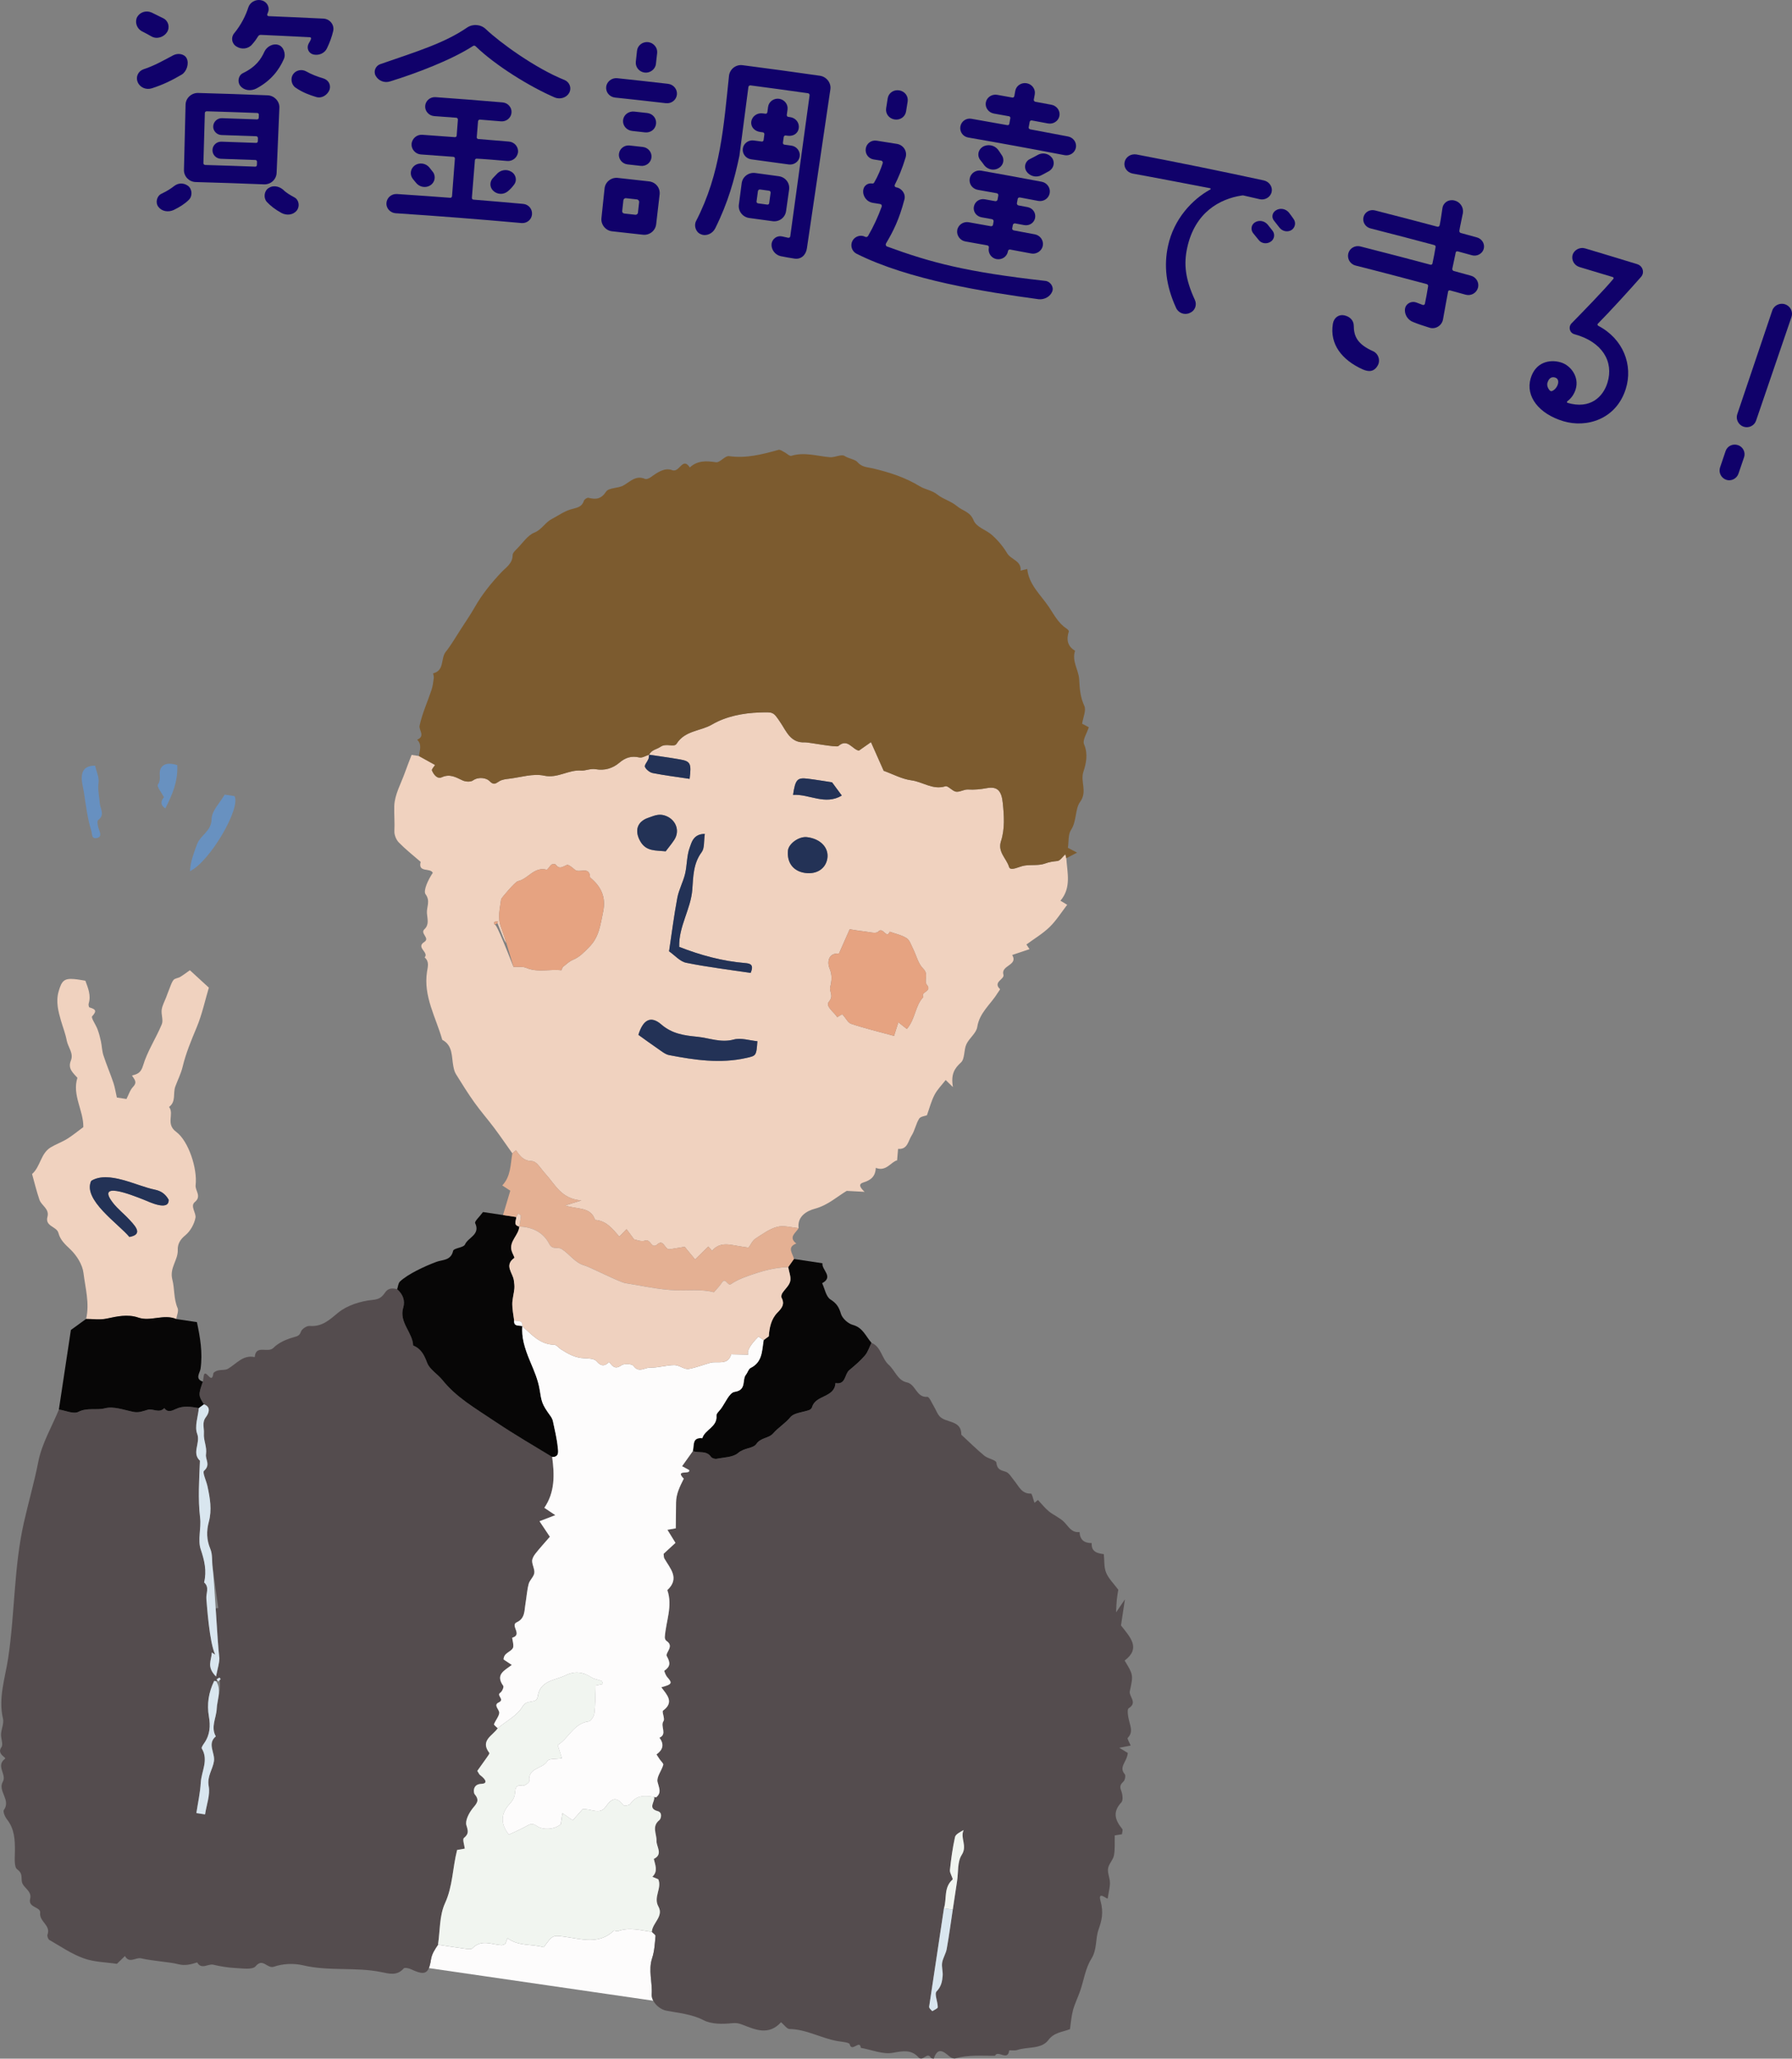
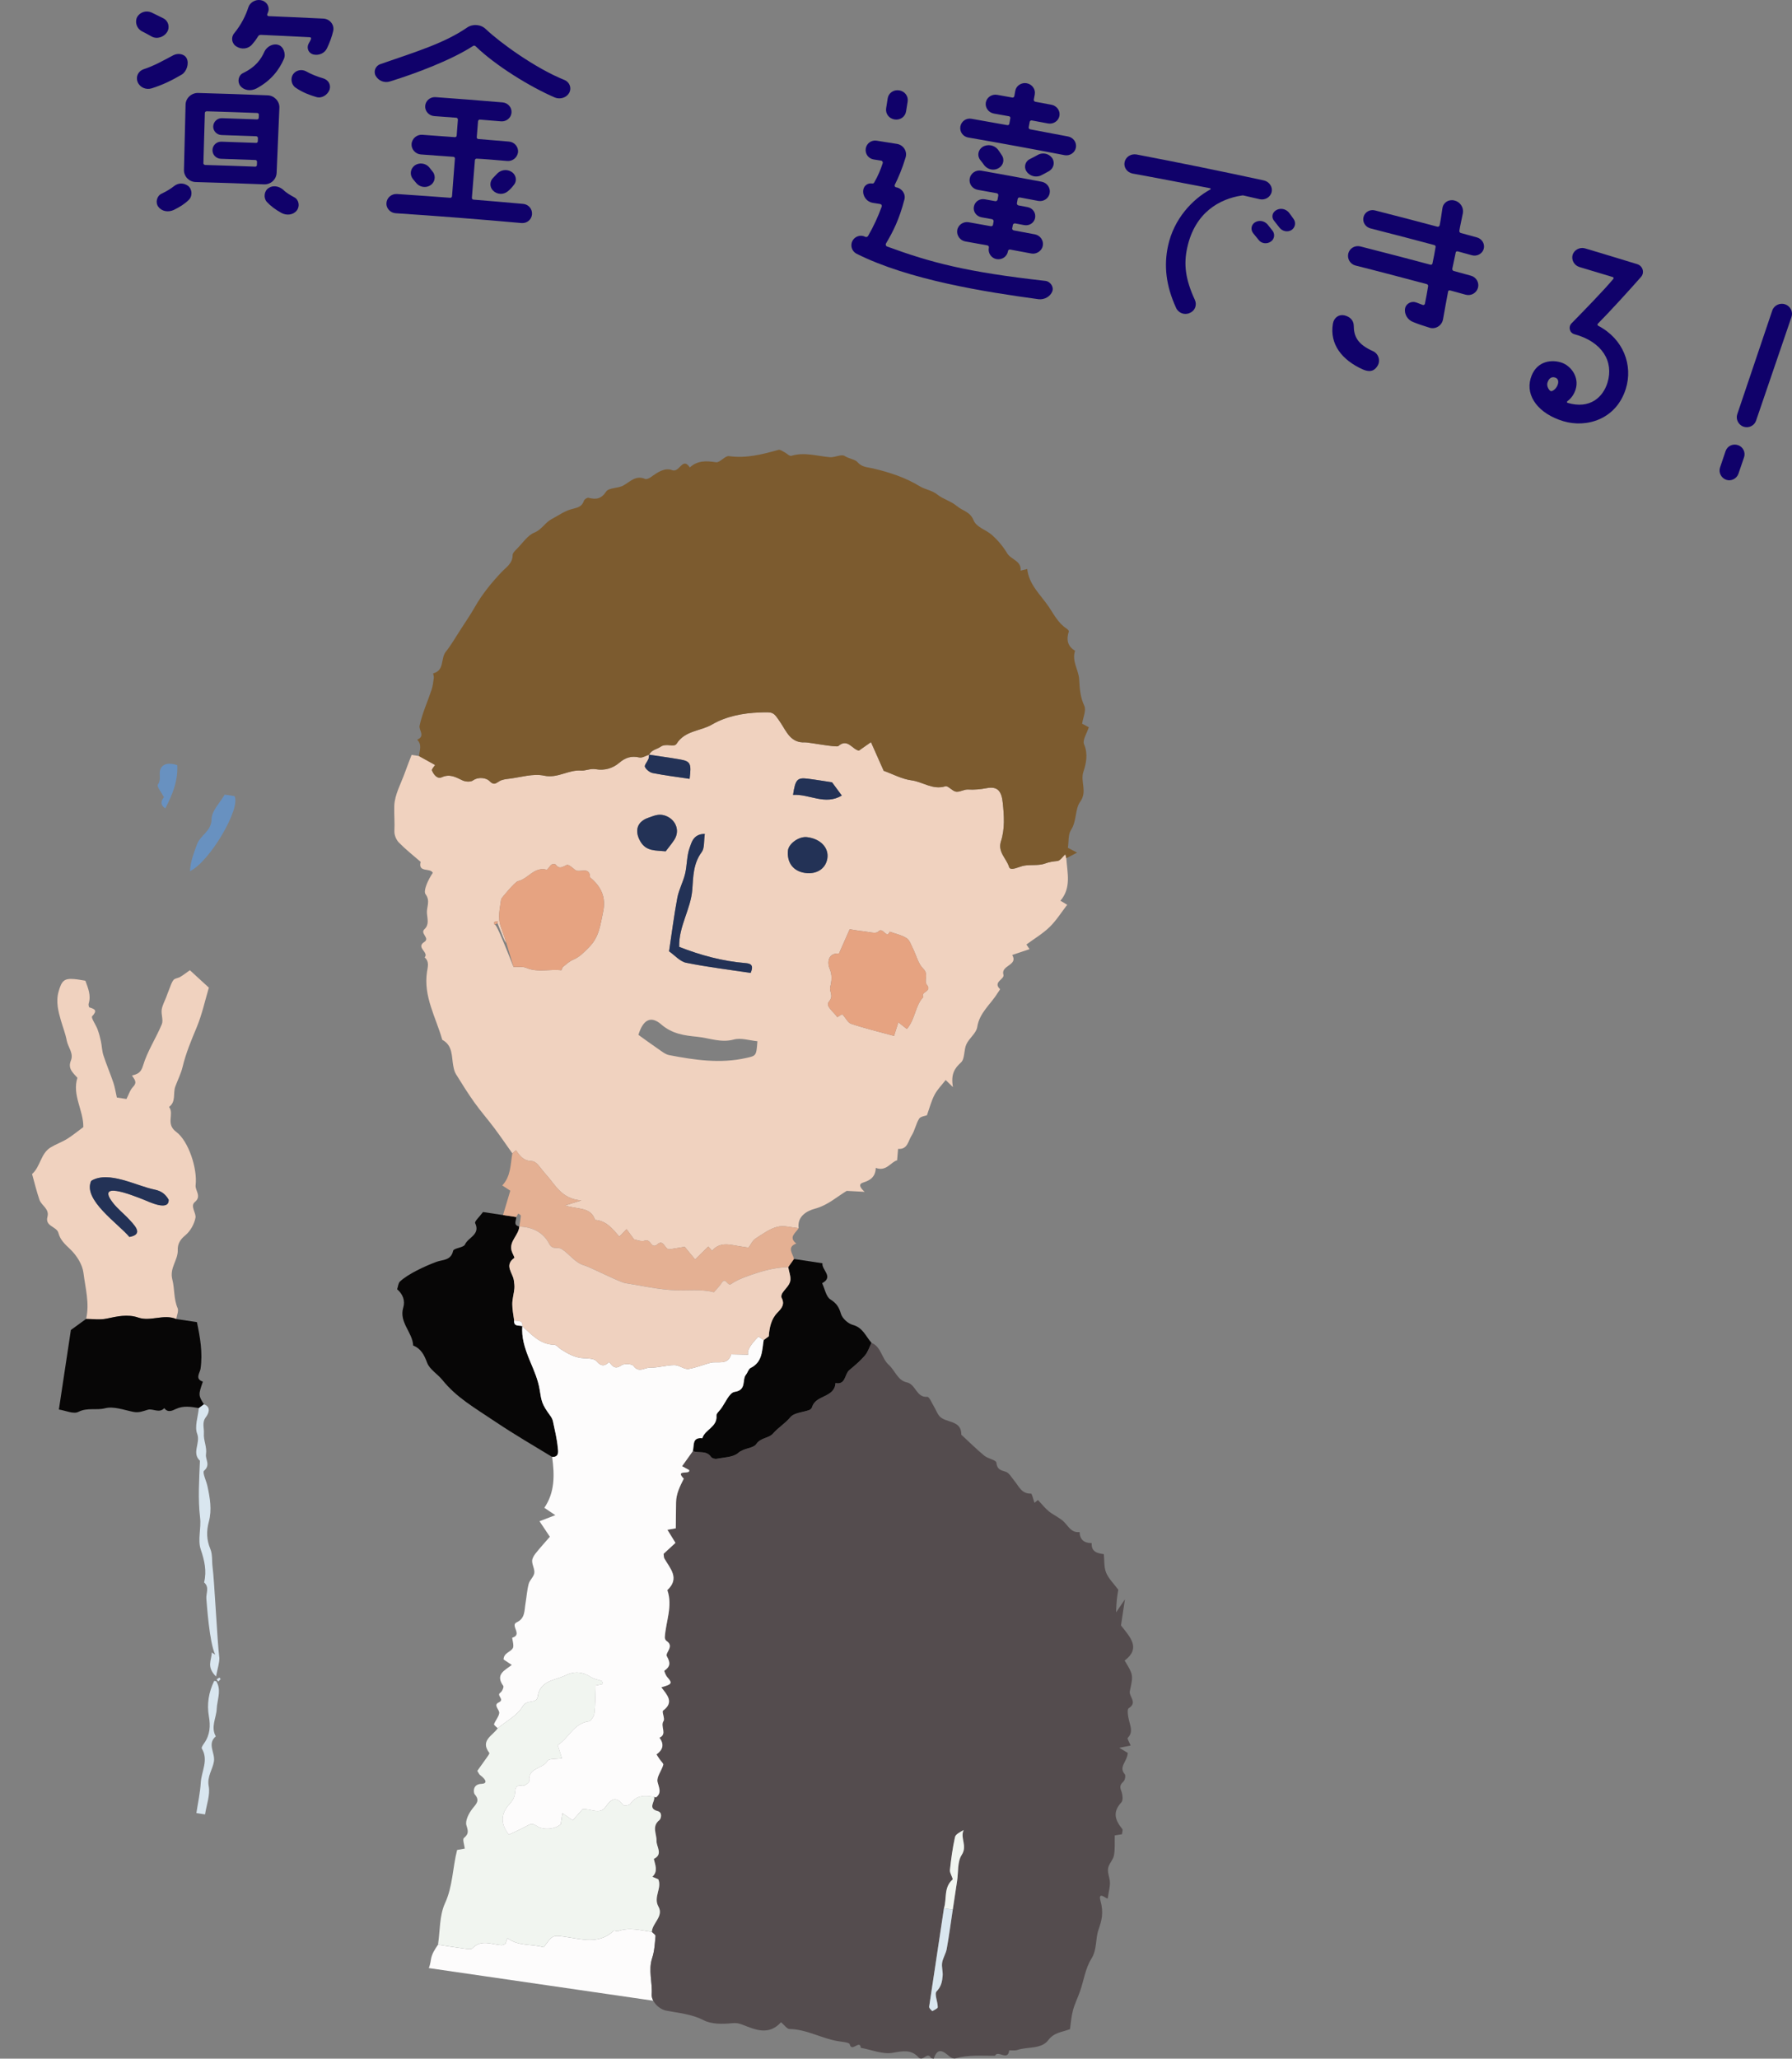
<svg xmlns="http://www.w3.org/2000/svg" id="_レイヤー_2" data-name="レイヤー 2" width="135.818" height="156.002" viewBox="0 0 135.818 156.002">
  <rect x="0" y="0" width="135.818" height="156.002" fill="#808080" stroke="none" />
  <defs>
    <style>
      .cls-1 {
        fill: #e4b093;
      }

      .cls-2 {
        fill: #e6a381;
      }

      .cls-3 {
        fill: #fdfcfc;
      }

      .cls-4 {
        fill: #070606;
      }

      .cls-5 {
        fill: #7c5b2f;
      }

      .cls-6 {
        fill: #233256;
      }

      .cls-7 {
        fill: #f0d2bf;
      }

      .cls-8 {
        fill: #6891c0;
      }

      .cls-9 {
        fill: none;
      }

      .cls-10 {
        fill: #f1f5f0;
      }

      .cls-11 {
        fill: #10016a;
      }

      .cls-12 {
        fill: #d9e6ef;
      }

      .cls-13 {
        fill: #6790c0;
      }

      .cls-14 {
        fill: #efd1bf;
      }

      .cls-15 {
        fill: #544c4e;
      }
    </style>
  </defs>
  <g id="_ヘッダー" data-name="ヘッダー">
    <g>
      <g>
        <path class="cls-9" d="m16.541,121.853c-.144-1.034-.29-2.053-.425-3.074.062.473.146,1.76.232,3.108.06-.006.123-.016.193-.034Z" />
        <path class="cls-9" d="m16.446,129.245c-.01.079-.018.157-.021.235.003-.078.011-.157.021-.235Z" />
        <path class="cls-9" d="m16.447,129.232c.075-.57.297-1.164.206-1.922-.038.038-.075.077-.115.115-.021-.029-.042-.057-.063-.086-.028.021-.051.034-.086.063.369.605.137,1.218.057,1.83Z" />
        <path class="cls-9" d="m37.482,70.082h0c-.005-.037-.017-.086-.025-.128.008.042.02.091.025.128Z" />
        <path class="cls-9" d="m37.703,69.958c-.074.041-.147.083-.221.124.074-.041.149-.077,1.437,3.186-.214-.69-.429-1.484-.697-2.281.207.637.195.811-.52-1.028Z" />
        <path class="cls-3" d="m49.43,148.369c.175-.526.2-1.105.253-1.664.009-.095-.181-.208-.279-.313-.854-.11-1.704-.37-2.569-.052-.092.034-.269-.077-.32-.029-1.136,1.07-2.446.627-3.728.451-.908-.125-.909-.12-1.577.8-.885-.267-1.903-.053-2.743-.69-.058.15-.115.296-.171.442-.099.031-.2.092-.296.086-.741-.044-1.51-.471-2.19.238-.103.108-.412.049-.62.022-.665-.087-1.328-.196-1.992-.296-.234.354-.467.672-.539,1.142-.041.269-.091.476-.158.632l17.012,2.473c-.082-.156-.131-.322-.12-.486.063-.918-.272-1.828.038-2.755Z" />
        <path class="cls-8" d="m17.774,60.327c-.218-.033-.439-.066-.744-.112-.342.598-.986,1.222-.994,1.855-.012.935-.853,1.203-1.112,1.93-.236.661-.488,1.258-.524,2.013,1.484-.695,3.869-4.755,3.375-5.685Z" />
-         <path class="cls-13" d="m7.303,63.511c.371-.047.333-.309.211-.614-.094-.234-.183-.675-.077-.751.538-.388.159-.868.131-1.249-.04-.528-.171-1.03-.099-1.588.054-.421-.17-.878-.264-1.29-.762-0-1.014.388-1.01.953.003.36.112.72.167,1.08.15.978.264,1.959.56,2.915.083.267-.003.592.381.543Z" />
        <path class="cls-8" d="m12.531,61.261c.51-1.008.964-2.019.905-3.279-.629-.214-1.181-.124-1.309.414-.077.323.099.68-.161,1.064-.098.145.29.619.459.948q-.422.511.106.853Z" />
-         <path class="cls-15" d="m33.197,147.362c.159-1.053.102-2.204.529-3.134.597-1.301.569-2.67.919-4.041.164-.029.366-.064.581-.102-.03-.277-.186-.705-.067-.803.378-.313.329-.516.191-.962-.107-.348.182-.914.454-1.259.299-.379.591-.609.168-1.099-.075-.087-.195-.759.518-.785.432-.016.41-.281-.101-.662-.077-.058-.115-.168-.214-.321.211-.294.455-.628.69-.968.088-.127.257-.343.221-.391-.726-.954.266-1.307.637-1.873-.098-.105-.299-.247-.277-.308.106-.29.353-.547.393-.838.036-.257-.477-.605-.041-.807.5-.232-.209-.524.124-.74.138-.089.283-.435.223-.518-.63-.875.113-1.17.647-1.586-.215-.143-.423-.281-.622-.413.005-.508.538-.556.705-.867.11-.205-.09-.772-.041-.786.79-.225-.179-.933.325-1.161.648-.294.579-.887.67-1.419.085-.498.115-1.009.243-1.495.076-.291.382-.531.425-.818s-.157-.603-.163-.908c-.004-.189.122-.406.248-.566.325-.413.682-.802,1.095-1.28-.214-.321-.444-.666-.785-1.175.419-.162.733-.282,1.198-.462-.412-.275-.602-.402-.833-.556.811-1.185.777-2.51.594-3.855-1.423-.863-2.856-1.698-4.245-2.628-1.756-1.175-3.011-1.886-4.075-3.204-.367-.455-.965-.795-1.155-1.301-.226-.6-.459-1.069-1.06-1.31-.044-1.008-1.084-1.747-.752-2.871.158-.536-.032-1.02-.463-1.392-.347-.106-.681-.085-.9.228-.244.348-.421.529-.965.58-.903.086-1.941.42-2.598.961-.693.57-1.224,1.084-2.172,1.012-.215-.016-.577.218-.651.419-.115.311-.235.348-.543.433-.553.153-1.155.406-1.543.805-.424.435-1.344-.277-1.422.704-.893-.194-1.384.509-2.029.884-.209.121-.513.067-.765.13-.131.033-.334.137-.345.228-.111.897-.557-.362-.716.118l-.075.499c-.345.997-.343,1.043.082,1.721.632.215.287.791.16.954-.333.429-.13.832-.162,1.248-.041.537.247,1.013.159,1.585-.06.394.365.8-.148,1.247-.143.124.172.761.259,1.167.191.894.352,1.785.103,2.704-.186.688-.177,1.361.116,2.056.175.416.111.929.172,1.397.135,1.021.281,2.04.425,3.074-.07.018-.133.028-.193.034.1,1.564.203,3.21.28,3.766.002.36-.118.72-.254,1.393-.736-.743-.349-1.198-.316-1.819.084.06.172.112.255.161-.447-.914-.637-3.865-.67-4.229-.039-.419.254-.874-.172-1.243.212-.869.031-1.653-.256-2.507-.242-.72.047-1.6-.047-2.391-.172-1.447-.069-2.883-.013-4.324-.642-.601.059-1.335-.208-2.04-.209-.554.066-1.292.126-1.948-.587-.099-1.166-.206-1.748.07-.276.131-.609.297-.871-.067-.39.421-.864.005-1.251.122-.367.111-.686.243-1.088.163-.715-.143-1.498-.444-2.148-.276-.672.173-1.355-.071-2.029.276-.364.188-.975-.104-1.475-.179-.54,1.312-1.296,2.583-1.562,3.949-.305,1.567-.751,3.088-1.099,4.638-.757,3.376-.675,6.85-1.187,10.257-.227,1.51-.761,3.005-.391,4.585.083.356-.125.772-.147,1.163-.019.335.183.78.03.992-.382.528.4.783.276.875-.738.549.146,1.192-.171,1.743-.407.71.635,1.38.08,2.142-.089.122.084.523.236.715.576.728.607,1.562.599,2.429-.004.469-.079,1.174.176,1.356.432.309.287.598.355.947.089.46.781.679.624,1.288-.178.688.812.591.759,1.061-.075.669.824.944.557,1.646-.041.107.043.351.141.407.856.492,1.689,1.069,2.609,1.396.823.292,1.747.299,2.51.414.269-.26.44-.426.61-.591.327.599.82.077,1.227.175.49.118.999.161,1.499.237.445.067.9.097,1.332.211.502.132.954.006,1.416-.138.33.58.82.077,1.228.174.545.129,1.107.223,1.667.25.524.025,1.299.148,1.531-.131.558-.671.88.21,1.391.031.67-.234,1.506-.272,2.202-.107,1.959.467,3.972.116,5.927.514.587.119,1.203.307,1.708-.278.07-.081.387-.015.552.062.781.37,1.148.398,1.354-.086.066-.156.117-.364.158-.632.072-.47.305-.788.539-1.142Zm-17.657-9.872c-.244-.037-.395-.059-.658-.099.118-.781.29-1.542.333-2.31.048-.856.611-1.703.077-2.586-.045-.074.102-.286.19-.413.433-.62.475-1.304.349-2.016-.166-.941-.014-1.834.398-2.687.007-.015.105.014.161.022.035-.03.057-.043.086-.063-.021-.029-.042-.057-.063-.086.073-.043.146-.086.218-.129.033.044.096.11.087.121-.018.024-.043.043-.064.064.09.758-.131,1.352-.206,1.922-.001.004-.001.009-.002.013-.01.079-.018.157-.021.235-.028.7-.473,1.388-.069,2.1-.673.559-.048,1.245-.141,1.875-.093.634-.541,1.151-.4,1.894.126.663-.165,1.406-.276,2.141Z" />
        <path class="cls-15" d="m85.065,138.607c-.541-.661-.772-1.288-.074-2.026.151-.16.089-.629-.019-.897-.136-.336-.03-.481.189-.698.109-.108.166-.447.085-.542-.48-.557.177-.928.23-1.61-.091-.055-.318-.191-.648-.39.462-.089.665-.128.868-.167-.088-.219-.28-.521-.222-.582.332-.343.271-.672.157-1.081-.108-.384-.246-1.064-.087-1.164.706-.447-.006-.881.088-1.305.274-1.236.249-1.242-.394-2.312,1.251-.936.421-1.767-.277-2.659.085-.565.175-1.16.298-1.974-.268.394-.404.593-.67.983.024-.452.028-.706.055-.958.029-.272.079-.541.112-.757-.347-.47-.736-.841-.922-1.296-.172-.419-.124-.928-.174-1.401-.501-.064-.96-.178-.918-.837-.562.001-.896-.247-.92-.837-.611.07-.831-.419-1.18-.769-.324-.325-.787-.506-1.148-.801-.303-.248-.548-.567-.825-.86-.088.071-.175.14-.265.212-.091-.249-.185-.7-.264-.697-.714.025-.915-.551-1.26-.967-.207-.25-.398-.611-.665-.691-.403-.121-.638-.18-.7-.689-.025-.205-.636-.296-.911-.523-.605-.502-1.166-1.058-1.744-1.592.015-1.157-1.21-.853-1.679-1.431-.166-.205-.254-.472-.393-.701-.16-.264-.355-.747-.506-.736-.849.06-.86-.952-1.556-1.099-.691-.146-.9-.91-1.36-1.321-.559-.499-.569-1.373-1.314-1.673-.163.326-.272.699-.502.968-.349.408-.768.76-1.183,1.107-.367.307-.255,1.129-1.045.978-.06,1.118-1.504.889-1.77,1.814-.026.089-.123.192-.21.225-.488.181-1.153.203-1.437.546-.394.475-.911.776-1.294,1.217-.355.409-.941.309-1.291.818-.232.338-.925.284-1.373.675-.383.334-1.07.332-1.63.443-.131.026-.356-.044-.426-.146-.355-.516-.932-.265-1.379-.439-.266.374-.532.747-.814,1.143.167.09.349.188.532.286.155.397-1.127-.086-.404.659-.287.57-.576,1.139-.584,1.799-.008.633-.014,1.266-.022,1.962-.121.021-.324.058-.633.112.197.321.377.613.61.991-.303.279-.61.562-.898.828.021.148.007.268.055.352.439.768,1.19,1.5.227,2.399.424,1.217-.117,2.38-.191,3.57-.006.093.051.234.125.281.63.407-.118.894.029,1.16.277.499.27.779-.185,1.095-.03.021.098.355.216.488.405.455.367.549-.449.769.412.56,1.007,1.119.134,1.767-.116.086.154.612.034.79-.276.406.311.988-.311,1.268.379.501.269.91-.223,1.263-.006.004.162.251.25.384.092.138.291.303.262.406-.126.445-.519.917-.433,1.292.102.447.331.798-.095,1.163-.028.024-.107-.013-.163-.021.094.354-.527.863.265,1.076.399.107.246.59.133.68-.602.477-.201,1.039-.22,1.565-.017.464.522,1.017-.203,1.377.101.462.338.936-.111,1.353.144.061.288.121.449.19.293.674-.389,1.351.007,2.06.423.757-.458,1.245-.495,1.922.098.105.288.219.279.313-.053.559-.078,1.139-.253,1.664-.309.926.026,1.837-.038,2.755-.011.164.037.33.12.486.193.367.592.676.979.751.958.187,1.917.253,2.836.726.597.307,1.418.299,2.118.23.338-.033.505-.015.828.11.947.366,1.981.853,2.922-.188.245.204.441.51.642.513,1.294.023,2.41.707,3.648.918.321.055.875.091.912.238.162.643.776-.391.843.272.815.145,1.67.513,2.433.374.764-.139,1.394-.253,1.929.334.35.385.664-.456.954.046.029.05.214.07.215.067.295-.9.732-.567,1.204-.158.107.093.308.17.432.135.99-.28,1.999-.191,3.003-.196.221-.47.969.443,1.077-.403.004-.034.414.03.607-.034.79-.265,1.824-.047,2.354-.747.45-.594,1.022-.596,1.645-.832.068-.452.1-.955.228-1.431.137-.507.379-.985.55-1.484.277-.807.396-1.707.837-2.407.457-.724.299-1.502.549-2.218.235-.675.403-1.278.151-2.179-.237-.847.57-.029.549-.206.08-.529.173-.856.166-1.181-.008-.361-.194-.733-.142-1.076.052-.343.382-.641.446-.986.09-.489.046-1.003.06-1.515.165-.026.364-.058.549-.088.015-.178.075-.329.025-.39Zm-12.177,1.959c-.335.516-.248,1.306-.348,1.974-.109.724-.218,1.447-.328,2.17-.15.993-.282,1.99-.459,2.979-.064.357-.29.687-.347,1.044-.051.322.068.669.039.998-.037.424-.105.81-.462,1.176-.181.186.095.785.092,1.197-.001.104-.279.207-.414.299-.116-.12-.161-.153-.188-.198-.027-.043-.056-.1-.05-.145.371-2.484.747-4.968,1.121-7.451.23-.714-.033-1.567.645-2.173.081-.073-.217-.483-.192-.721.086-.839.204-1.678.384-2.501.047-.215.364-.372.657-.536-.288.612.304,1.189-.149,1.888Z" />
        <path class="cls-7" d="m40.26,87.983c.448.019.612.458,1.146,1.046.687.756,1.143,1.823,2.655,1.938-.56.173-.787.244-1.232.381.925.318,1.945.077,2.27,1.096.871.053,1.349.71,1.841,1.266.212-.219.379-.392.546-.564.134.182.269.364.568.769.114.017.528.204.843.097.44-.149.452.697.931.279.492-.429.543.446.941.376.358-.063.717-.119,1.123-.185.221.268.458.555.791.96.369-.362.688-.676.998-.981.08.089.185.206.289.324.563-.679,1.282-.484,1.991-.36.269.047.54.083.772.118.192-.262.304-.535.508-.668.53-.346,1.069-.748,1.663-.905.498-.132,1.079.052,1.623.096-.12-.925.681-1.322,1.227-1.469.994-.267,1.7-.927,2.42-1.354.487.026.846.046,1.355.073-.37-.344-.483-.591-.093-.711.536-.165.917-.431.941-1.106.792.312,1.153-.463,1.616-.57.027-.321.051-.595.074-.87.72.066.763-.601,1.017-.995.252-.391.33-.893.577-1.29.107-.173.445-.202.592-.261.2-.553.331-1.083.578-1.552.216-.411.561-.753.843-1.118.114.111.203.198.551.537-.172-.973.116-1.419.609-1.868.301-.275.207-.942.408-1.378.215-.466.752-.841.824-1.305.168-1.094,1.01-1.713,1.527-2.555.069-.112.219-.303.203-.318-.581-.54.355-.745.254-1.09-.215-.732,1.144-.701.666-1.499.444-.149.887-.298,1.313-.441-.059-.089-.148-.221-.236-.354.598-.441,1.24-.82,1.759-1.325.509-.495.894-1.119,1.332-1.684-.157-.095-.335-.202-.513-.309.84-.977.518-2.114.446-3.217-.025-.101-.05-.202-.075-.303-.201.181-.388.489-.605.512-.324.034-.603.068-.926.188-.475.176-1.044.08-1.564.159-.411.062-1.065.458-1.172.098-.192-.642-.876-1.116-.609-1.946.302-.938.236-1.926.134-2.911-.09-.859-.369-1.269-1.213-1.111-.488.091-.936.134-1.423.105-.299-.018-.621.207-.909.164s-.604-.471-.806-.408c-.951.298-1.708-.338-2.567-.451-.724-.095-1.412-.473-2.107-.723-.298-.671-.62-1.397-.964-2.171-.359.252-.623.437-.916.643-.503-.09-.861-.964-1.56-.345-.137.121-2.281-.298-2.53-.284-1.076.062-1.398-.82-1.839-1.48-.573-.858-.554-.815-1.587-.783-1.289.04-2.578.306-3.611.911-.872.51-2.055.449-2.686,1.455-.197.315-.78-.076-1.225.237-.269.19-.68.222-.86.597.776.117,1.554.22,2.326.355.811.142.888.302.741,1.474-.929-.14-1.864-.257-2.787-.438-.23-.045-.498-.259-.598-.467-.06-.126.178-.387.263-.594.041-.101.038-.22.054-.331-.248.076-.521.259-.74.209-.601-.138-1.056.006-1.519.401-.502.427-1.117.611-1.796.489-.374-.067-.797.128-1.075.104-.984-.084-1.794.612-2.835.385-.825-.18-1.758.126-2.641.232-.256.031-.538.062-.748.191-.29.178-.417.327-.763-.03-.193-.199-.785-.347-1.242-.026-.178.125-.56.096-.782-.007-.51-.239-.954-.518-1.572-.239-.349.157-.613-.204-.745-.51-.04-.092.157-.287.237-.421-.405-.224-.813-.451-1.222-.677-.206-.031-.412-.062-.558-.084-.196.516-.355.909-.496,1.308-.3.85-.789,1.697-.817,2.558-.02.617.041,1.265.008,1.909-.014.285.136.654.338.861.513.526,1.097.983,1.653,1.468-.218.851.734.424.92.833-.342.497-.745,1.357-.547,1.622.38.508.07.961.102,1.433.029.43.192.864-.193,1.222-.344.321.453.668-.008.962-.663.423.38.775.028,1.171.365.309.241.695.181,1.078-.292,1.871.676,3.462,1.154,5.163.825.442.696,1.28.841,2.008.04.203.088.419.195.59.451.726.902,1.454,1.398,2.149.477.668,1.022,1.288,1.514,1.946.469.626.909,1.273,1.362,1.911.092-.077.183-.154.275-.231.291.401.542.789,1.155.815Zm23.326-15.726c.253-.574.507-1.148.812-1.839.315.048.685.118,1.06.156.376.037.936.205,1.097.027.377-.415.622.602.882.002.43.156.898.251,1.276.49.232.147.338.506.477.782.263.519.398,1.16.79,1.541.433.421.009.901.278,1.228.408.495-.523.511-.278.91-.635.666-.597,1.673-1.249,2.421-.196-.155-.394-.311-.644-.508-.097.307-.192.605-.327,1.032-1.098-.3-2.191-.562-3.254-.916-.266-.089-.421-.487-.66-.707-.036-.033-.255.132-.39.205-.239-.391-.935-.82-.624-1.188.379-.448.006-.745.091-1.1.11-.459.173-.905-.058-1.427-.147-.333-.177-1.167.719-1.111Zm-2.584-6.109c-.879-.132-1.367-.773-1.283-1.687.049-.531.838-1.093,1.439-1.023,1.035.12,1.69.816,1.543,1.642-.136.766-.825,1.199-1.699,1.068Zm.224-7.137c.614.075,1.225.181,1.837.274.117.159.234.317.355.482.122.165.248.336.383.52-1.277.762-2.465-.133-3.697-.049.177-1.175.316-1.326,1.121-1.227Zm-9.89,9.021c.117-.619.44-1.197.587-1.814.156-.652.12-1.362.348-1.981.144-.392.276-1.04,1.147-1.045-.083.552-.011,1.08-.238,1.383-.646.864-.638,1.873-.71,2.828-.112,1.502-1.037,2.787-.994,4.35,1.589.624,3.259,1.086,5.009,1.228.383.031.673.123.407.746-1.6-.241-3.256-.44-4.885-.769-.469-.095-.863-.565-1.299-.869.213-1.413.379-2.743.628-4.058Zm-1.218,9.599c.832.72,1.757.84,2.717.933.918.089,1.795.478,2.78.21.545-.148,1.191.074,1.789.129-.078,1.116-.097,1.101-.851,1.27-1.967.442-3.903.154-5.834-.217-.29-.056-.556-.279-.813-.454-.515-.351-1.017-.722-1.521-1.082.35-1.137.931-1.484,1.734-.789Zm-.986-15.658c.391-.133.76-.326,1.234-.179.828.256,1.212,1.131.731,1.86-.2.303-.436.583-.644.859-.763-.078-1.48.018-1.923-.758-.447-.782-.26-1.488.603-1.782Zm-9.265,11.366c-.235-.103-.541-.045-.948-.069-1.288-3.263-1.364-3.227-1.437-3.186-0,0-0.0 0-0.0 0h0c-.005-.037-.017-.086-.025-.128-.008-.042-.012-.076,0-.083.078-.043.177-.045.269-.063l-.022.149c.715,1.84.727,1.665.52,1.028-.077-.231-.157-.462-.245-.69-.285-.745-.09-1.437.001-2.153.011-.087,1.065-1.327,1.27-1.37.775-.161,1.227-1.118,2.175-.87.082.022.227-.277.374-.385.072-.053.276-.055.316-.002.291.39.53.158.846.027.133-.055.426.214.618.37.341.277,1.121-.321,1.141.576.839.682,1.231,1.5.987,2.622-.206.952-.281,1.877-1.055,2.658-.386.389-.712.748-1.221.96-.277.116-.513.339-.753.532-.074.06-.107.266-.143.262-.884-.101-1.793.193-2.666-.187Z" />
        <path class="cls-5" d="m32.74,58.389c.132.306.396.667.745.51.618-.278,1.061 0,1.572.239.221.104.604.132.782.007.457-.321,1.049-.172,1.242.026.346.357.473.208.763.03.21-.129.493-.161.748-.191.883-.106,1.817-.412,2.641-.232,1.041.227,1.851-.468,2.835-.385.277.024.7-.171,1.075-.104.68.121,1.294-.062,1.796-.489.464-.395.919-.539,1.519-.401.219.05.492-.132.74-.209.18-.375.591-.407.86-.597.445-.314,1.028.077,1.225-.237.63-1.006,1.813-.944,2.686-1.455,1.033-.605,2.322-.871,3.611-.911,1.033-.032,1.014-.075,1.587.783.441.66.762,1.543,1.839,1.48.248-.014,2.392.405,2.53.284.7-.619,1.057.255,1.56.345.293-.206.557-.391.916-.643.344.774.666,1.499.964,2.171.695.25,1.383.628,2.107.723.859.113,1.615.749,2.567.451.203-.063.519.365.806.408s.61-.181.909-.164c.487.029.935-.014,1.423-.105.844-.158,1.123.252,1.213,1.111.103.986.168,1.974-.134,2.911-.267.83.417,1.304.609,1.946.107.36.762-.036,1.172-.098.52-.079,1.089.017,1.564-.159.324-.12.602-.154.926-.188.217-.023.405-.331.605-.512.025.101.05.202.075.303.246-.129.492-.258.814-.426-.33-.174-.514-.27-.695-.365.072-.479.01-1.009.234-1.349.447-.679.294-1.58.691-2.129.572-.791.003-1.529.248-2.278.209-.639.369-1.343.053-2.09-.135-.32.222-.848.358-1.292-.145-.076-.329-.172-.507-.266.073-.481.325-1.011.167-1.352-.307-.667-.352-1.299-.39-2.011-.038-.71-.576-1.38-.31-2.165-.591-.351-.666-.86-.473-1.469.016-.052-.11-.174-.193-.228-.605-.395-.943-1.06-1.308-1.608-.61-.913-1.528-1.693-1.652-2.893-.169.042-.337.084-.504.125.08-.747-.724-.825-1.018-1.317-.293-.489-.676-.955-1.139-1.373-.461-.416-1.193-.58-1.414-1.143-.249-.633-.848-.708-1.258-1.06-.425-.365-1.033-.515-1.473-.868-.415-.332-.937-.385-1.329-.625-1.114-.683-2.311-1.062-3.554-1.359-.418-.1-.831-.076-1.184-.485-.176-.204-.638-.244-.965-.458-.244-.16-.741.124-1.116.093-.973-.082-1.929-.409-2.926-.105-.137.042-.353-.191-.539-.285-.14-.07-.312-.202-.431-.168-1.228.343-2.444.662-3.754.476-.3-.043-.686.509-.983.464-.739-.113-1.401-.143-1.986.394-.556-.842-.775.423-1.335.206-.567-.22-1.128.173-1.618.527-.12.087-.328.182-.437.136-.712-.303-1.131.215-1.658.504-.402.221-1.094.153-1.293.454-.387.586-.782.611-1.346.473-.094-.023-.308.119-.342.226-.165.514-.585.529-1.011.657-.504.152-.953.481-1.429.728-.498.258-.741.795-1.318,1.029-.508.206-.873.775-1.288,1.197-.145.147-.352.333-.354.503-.009.65-.484.913-.866,1.318-.75.795-1.447,1.652-1.996,2.616-.334.587-.718,1.146-1.085,1.714-.368.568-.707,1.16-1.125,1.688-.396.499-.074,1.414-.953,1.627-.01.002.065.236.049.355-.04.302-.076.611-.171.898-.301.907-.709,1.788-.905,2.716-.07.333.459.783-.183,1.062.387.375.181.815.135,1.237.408.226.817.453,1.222.677-.08.134-.277.329-.237.421Z" />
        <path class="cls-7" d="m10.479,99.845c.931.321,1.929-.294,2.878.109.042-.278.2-.607.105-.825-.306-.705-.22-1.474-.398-2.155-.235-.898.434-1.474.408-2.244-.015-.453.171-.794.573-1.121.378-.307.675-.844.769-1.325.07-.357-.419-.89-.052-1.191.546-.448.015-.865.064-1.282.147-1.241-.531-3.345-1.473-4.041-.823-.608-.127-1.347-.54-1.889.544-.395.288-1.033.471-1.538.18-.496.43-.975.552-1.484.248-1.042.656-2.014,1.067-2.999.408-.976.632-2.03.927-3.018-.551-.506-1.002-.919-1.439-1.32-.274.192-.495.365-.734.508-.16.095-.405.101-.506.23-.157.199-.228.468-.328.71-.081.195-.151.395-.226.593-.119.316-.296.623-.342.949-.052.362.138.791.009,1.102-.44,1.06-1.097,2.043-1.421,3.131-.168.562-.427.649-.837.754.142.268.44.48.088.849-.242.254-.353.632-.509.931-.271-.041-.533-.08-.728-.11-.097-.425-.15-.789-.266-1.131-.235-.694-.526-1.369-.752-2.065-.111-.344-.115-.72-.192-1.077-.066-.304-.147-.609-.256-.9-.129-.346-.507-.875-.409-.981.408-.438.226-.545-.201-.675-.048-.015-.088-.205-.06-.292.191-.613-.042-1.158-.25-1.732-.265-.04-.539-.095-.817-.121-.803-.075-.982.135-1.212.938-.223.779-.015,1.54.179,2.212.141.487.339.984.436,1.502.096.512.542.966.314,1.525-.25.612.169.929.495,1.301-.414,1.313.467,2.47.449,3.736-.408.301-.799.628-1.228.894-.398.247-.853.403-1.253.647-.755.462-.767,1.459-1.404,2.015.183.651.34,1.311.559,1.95.154.449.773.683.606,1.298-.197.726.702.723.83,1.212.146.558.514.873.915,1.258.473.455.907,1.141.985,1.773.141,1.149.477,2.311.201,3.491.523-.005,1.009.092,1.579-.029.728-.153,1.558-.356,2.377-.074Zm-3.566-10.362c1.313-.799,3.42.386,4.814.667.493.099.814.337,1.056.765.037.906-1.515.145-1.863.007-.989-.394-3.761-1.492-2.291.313.29.356.812.809.979.984.596.625,1.325,1.314.198,1.518-.824-.999-3.564-2.825-2.893-4.253Z" />
        <path class="cls-10" d="m47.775,136.696c-.073.109-.474.164-.53.092-.544-.693-.885-.516-1.344.135-.444.631-1.135.105-1.744.175-.241.273-.512.58-.746.844-.266-.185-.472-.329-.781-.544-.06.398-.099.657-.125.829-.412.392-1.308.485-1.809.149-.282-.19-.437-.199-.713-.04-.453.26-.94.461-1.413.687-.666-.836-.588-1.615.026-2.289.243-.267.399-.495.434-.837.034-.333.031-.679.57-.576.153.029.529-.25.517-.353-.123-1.03,1.021-.91,1.372-1.525.111-.195.67-.136,1.102-.205-.11-.343-.205-.638-.321-.999.841-.513,1.197-1.638,2.361-1.801.172-.024.394-.393.421-.622.079-.677.071-1.364.099-2.091.127-.027.33-.069.545-.115-.033-.082-.045-.211-.101-.234-.246-.101-.537-.121-.753-.262-.638-.414-1.264-.512-1.97-.165-.816.402-1.933.367-2.117,1.619-.085.579-.817.166-1.14.734-.392.689-1.241,1.118-1.892,1.66-.371.566-1.363.918-.637,1.873.036.048-.133.264-.221.391-.236.34-.48.674-.69.968.099.152.137.263.214.321.511.381.533.646.101.662-.713.026-.593.698-.518.785.423.49.131.72-.168,1.099-.271.344-.561.91-.454,1.259.138.446.187.648-.191.962-.118.098.037.527.067.803-.214.038-.417.073-.581.102-.35,1.371-.322,2.74-.919,4.041-.427.93-.37,2.082-.529,3.134.664.1,1.326.209,1.992.296.208.027.517.086.62-.022.68-.709,1.449-.282,2.19-.238.097.006.198-.056.296-.086.056-.146.113-.292.171-.442.839.637,1.858.423,2.743.69.668-.92.669-.925,1.577-.8,1.282.177,2.592.62,3.728-.451.051-.048.228.063.32.029.866-.318,1.715-.057,2.569.052.037-.677.919-1.165.495-1.922-.396-.709.285-1.385-.007-2.06-.161-.068-.305-.129-.449-.19.449-.417.212-.891.111-1.353.725-.36.187-.913.203-1.377.019-.525-.382-1.088.22-1.565.113-.09.266-.573-.133-.68-.792-.213-.171-.722-.265-1.076-.686-.117-1.339-.166-1.806.527Z" />
        <path class="cls-4" d="m30.562,99.09c-.332,1.124.708,1.862.752,2.871.601.241.834.71,1.06,1.31.191.506.788.846,1.155,1.301,1.065,1.318,2.319,2.029,4.075,3.204,1.389.93,2.823,1.765,4.245,2.628.566.026.448-.468.426-.709-.061-.668-.227-1.327-.365-1.987-.029-.139-.098-.279-.181-.394-.691-.95-.676-1.094-.835-2.049-.118-.708-.416-1.396-.698-2.065-.471-1.115-.669-1.873-.609-2.704-.246-.088-.665.069-.618-.435-.051-.416-.144-.832-.141-1.247.002-.39.121-.778.158-1.169.02-.207-.012-.422-.041-.631-.079-.562-.75-1.133.038-1.696.041-.029-.165-.363-.214-.565-.174-.719.547-1.154.59-1.808-.495-.104-.221-.458-.233-.719-.334-.05-.668-.101-1.002-.151-.538-.081-1.077-.163-1.516-.229-.267.364-.657.709-.595.841.413.878-.539,1.077-.771,1.618-.106.247-.854.269-.9.482-.164.751-.808.664-1.257.831-.875.324-2.172.926-2.77,1.493-.135.128-.147.387-.215.586.431.372.621.856.463,1.392Z" />
        <path class="cls-4" d="m59.889,97.095c-.076.328-.405.594-.601.901-.059.092-.095.26-.05.345.256.495.023.781-.324,1.135-.464.474-.603,1.129-.648,1.788-.128.095-.256.189-.385.284-.134.795-.081,1.669-.994,2.114-.159.078-.217.344-.346.502-.322.394.075,1.168-.865,1.309-.404.06-.703.838-1.045,1.293-.124.165-.345.35-.33.509.079.862-.877,1.045-1.072,1.71-.798-.086-.603.559-.719.976.448.174,1.025-.077,1.379.439.07.102.295.172.426.146.56-.112,1.247-.109,1.63-.443.449-.392,1.142-.337,1.373-.675.35-.51.935-.409,1.291-.818.383-.441.9-.742,1.294-1.217.283-.342.948-.364,1.437-.546.088-.033.185-.135.21-.225.266-.925,1.71-.696,1.77-1.814.791.151.678-.67,1.045-.978.414-.347.834-.699,1.183-1.107.23-.269.339-.641.502-.968-.433-.484-.647-1.152-1.413-1.356-.361-.096-.797-.491-.901-.84-.149-.503-.331-.797-.795-1.088-.336-.211-.429-.807-.63-1.232.902-.489-.053-1.009.024-1.511-.72-.109-1.441-.217-2.161-.326-.145.206-.29.412-.435.618.059.36.225.745.149,1.073Z" />
        <path class="cls-1" d="m39.282,91.964c.067.054.195.113.191.162-.02.275-.072.547-.114.82.994.029,1.819.435,2.27,1.312.248.483.64.203.932.385.617.386,1.009,1.059,1.78,1.266.354.095,2.63,1.256,3.056,1.322,1.271.198,2.541.498,3.818.541.966.033,1.938-.101,2.895.149.207-.245.431-.462.595-.717.308-.48.413.309.725.087.339-.241.741-.408,1.135-.553,1.026-.377,2.068-.696,3.176-.718.145-.206.29-.412.435-.618-.083-.411-.573-.884.176-1.169-.632-.494-.025-.801.176-1.169-.544-.044-1.125-.227-1.623-.096-.594.157-1.133.558-1.663.905-.203.133-.315.406-.508.668-.232-.035-.503-.07-.772-.118-.709-.124-1.429-.32-1.991.36-.105-.117-.21-.234-.289-.324-.31.305-.629.619-.998.981-.333-.404-.57-.692-.791-.96-.406.067-.765.122-1.123.185-.399.07-.449-.805-.941-.376-.479.418-.491-.428-.931-.279-.315.107-.729-.08-.843-.097-.299-.405-.433-.587-.568-.769-.167.172-.334.345-.546.564-.492-.556-.97-1.212-1.841-1.266-.325-1.019-1.345-.779-2.27-1.096.445-.138.672-.208,1.232-.381-1.512-.116-1.968-1.183-2.655-1.938-.535-.588-.698-1.028-1.146-1.046-.614-.025-.864-.414-1.155-.815-.092.077-.183.154-.275.231-.148.84-.102,1.736-.764,2.435.253.165.466.304.609.397-.193.647-.372,1.246-.551,1.845.334.05.668.101,1.002.151.052-.088.104-.176.156-.264Z" />
        <path class="cls-4" d="m5.937,106.991c.674-.348,1.357-.103,2.029-.276.65-.168,1.433.133,2.148.276.402.08.72-.052,1.088-.163.387-.117.861.299,1.251-.122.262.364.594.198.871.067.583-.276,1.161-.169,1.748-.07.128-.095.256-.189.385-.284-.425-.678-.427-.723-.082-1.721-.628-.209-.222-.663-.177-.965.179-1.223-.031-2.392-.273-3.544-.578-.087-1.073-.162-1.567-.236-.949-.403-1.947.212-2.878-.109-.819-.282-1.649-.079-2.377.074-.57.12-1.056.024-1.579.029-.363.264-.727.528-1.151.836-.293,1.939-.601,3.983-.91,6.028.5.075,1.111.367,1.475.179Z" />
        <path class="cls-3" d="m53.229,108.987c.195-.666,1.15-.849,1.072-1.71-.015-.159.206-.344.33-.509.342-.455.641-1.233,1.045-1.293.94-.141.543-.915.865-1.309.13-.159.187-.425.346-.502.913-.446.86-1.319.994-2.114-.13-.086-.259-.173-.396-.264q-.946.947-.776,1.369c-.452-.01-.874-.019-1.295-.028-.228.872-1.063.501-1.571.643-.543.152-1.085.365-1.637.466-.333.061-.726-.294-1.091-.292-.619.003-1.24.212-1.856.195-.396-.011-.845.425-1.248-.135-.118-.163-.713-.189-.918-.041-.488.351-.678.047-.926-.249-.341.317-.601.352-.953-.063-.169-.199-.611-.216-.931-.226-.678-.02-1.227-.33-1.77-.677-.174-.112-.336-.34-.507-.344-1.079-.021-1.709-.775-2.419-1.407-.059.831.138,1.588.609,2.704.283.669.58,1.357.698,2.065.16.955.144,1.099.835,2.049.084.115.152.256.181.394.138.66.304,1.319.365,1.987.022.241.14.735-.426.709.183,1.345.217,2.67-.594,3.855.231.154.421.281.833.556-.465.179-.779.3-1.198.462.34.509.571.855.785,1.175-.413.478-.77.867-1.095,1.28-.125.16-.252.377-.248.566.006.305.206.621.163.908s-.349.527-.425.818c-.128.486-.158.997-.243,1.495-.091.532-.022,1.125-.67,1.419-.504.228.465.936-.325,1.161-.05.014.151.581.041.786-.167.311-.7.359-.705.867.199.132.407.27.622.413-.534.416-1.277.711-.647,1.586.06.084-.085.43-.223.518-.334.216.376.508-.124.74-.436.202.077.55.041.807-.04.291-.287.548-.393.838-.022.061.179.203.277.308.651-.541,1.5-.971,1.892-1.66.323-.567,1.054-.154,1.14-.734.184-1.252,1.302-1.217,2.117-1.619.707-.348,1.333-.25,1.97.165.216.14.507.161.753.262.056.023.068.152.101.234-.215.045-.418.088-.545.115-.028.727-.02,1.414-.099,2.091-.027.229-.249.598-.421.622-1.164.163-1.521,1.288-2.361,1.801.116.361.211.656.321.999-.431.069-.99.01-1.102.205-.351.615-1.495.495-1.372,1.525.012.103-.364.382-.517.353-.539-.103-.537.243-.57.576-.035.342-.191.57-.434.837-.614.675-.693,1.453-.026,2.289.472-.226.959-.427,1.413-.687.276-.159.431-.15.713.04.501.337,1.397.244,1.809-.149.026-.172.065-.43.125-.829.309.215.515.359.781.544.233-.264.505-.572.746-.844.61-.07,1.3.456,1.744-.175.459-.651.799-.829,1.344-.135.056.072.457.017.53-.092.467-.693,1.12-.644,1.806-.527.055.008.135.045.163.021.426-.365.197-.716.095-1.163-.086-.375.307-.847.433-1.292.029-.102-.17-.268-.262-.406-.088-.133-.256-.38-.25-.384.491-.353.602-.761.223-1.263.622-.28.036-.863.311-1.268.121-.178-.15-.704-.034-.79.873-.647.278-1.207-.134-1.767.817-.221.855-.315.449-.769-.118-.132-.246-.467-.216-.488.455-.316.463-.596.185-1.095-.148-.266.601-.753-.029-1.16-.074-.048-.131-.188-.125-.281.074-1.189.615-2.353.191-3.57.964-.899.212-1.632-.227-2.399-.048-.084-.034-.203-.055-.352.288-.266.596-.549.898-.828-.233-.378-.412-.67-.61-.991.309-.055.512-.091.633-.112.008-.696.014-1.329.022-1.962.008-.66.297-1.229.584-1.799-.722-.745.559-.262.404-.659-.182-.098-.364-.196-.532-.286.282-.396.548-.769.814-1.143.116-.416-.079-1.062.719-.976Z" />
        <path class="cls-12" d="m14.945,108.652c.266.706-.435,1.439.208,2.04-.056,1.441-.16,2.877.013,4.324.094.791-.195,1.671.047,2.391.287.854.468,1.638.256,2.507.426.369.133.824.172,1.243.034.364.224,3.315.67,4.229-.083-.049-.171-.101-.255-.161-.033.621-.419,1.076.316,1.819.135-.673.256-1.033.254-1.393-.077-.555-.18-2.202-.28-3.766-.086-1.348-.169-2.635-.232-3.108-.062-.467.003-.981-.172-1.397-.293-.695-.302-1.369-.116-2.056.249-.919.088-1.81-.103-2.704-.087-.406-.402-1.042-.259-1.167.514-.447.088-.854.148-1.247.087-.572-.2-1.048-.159-1.585.032-.416-.172-.819.162-1.248.126-.163.472-.74-.16-.954-.128.095-.256.189-.385.284-.06.656-.336,1.394-.126,1.948Z" />
        <path class="cls-12" d="m16.216,133.456c.093-.63-.533-1.317.141-1.875-.405-.713.041-1.401.069-2.1.003-.078.011-.157.021-.235.001-.004.001-.009.002-.013.08-.612.311-1.225-.057-1.83-.056-.008-.153-.037-.161-.022-.411.854-.564,1.746-.398,2.687.126.712.085,1.396-.349,2.016-.088.126-.235.339-.19.413.534.884-.029,1.73-.077,2.586-.043.768-.215,1.529-.333,2.31.263.04.414.062.658.099.111-.735.402-1.478.276-2.141-.141-.743.307-1.26.4-1.894Z" />
        <path class="cls-12" d="m16.654,127.31c.021-.021.046-.04.064-.064.009-.011-.054-.077-.087-.121-.072.043-.145.086-.218.129.021.029.042.057.063.086.021.029.042.057.063.086.039-.037.077-.076.115-.115Z" />
        <path class="cls-12" d="m70.422,152.06c-.007.045.023.102.05.145.028.044.072.078.188.198.135-.093.413-.195.414-.299.003-.412-.273-1.011-.092-1.197.357-.367.425-.752.462-1.176.029-.329-.09-.676-.039-.998.057-.357.283-.687.347-1.044.178-.989.309-1.985.459-2.979-.223-.034-.446-.067-.668-.101-.375,2.484-.75,4.967-1.121,7.451Z" />
        <path class="cls-10" d="m73.037,138.677c-.292.165-.61.321-.657.536-.18.823-.298,1.662-.384,2.501-.025.238.273.649.192.721-.678.606-.415,1.459-.645,2.173.223.034.445.067.668.101.109-.724.218-1.447.328-2.17.101-.668.013-1.458.348-1.974.454-.699-.138-1.276.149-1.888Z" />
        <path class="cls-2" d="m42.677,73.262c.239-.193.475-.417.753-.532.509-.213.836-.572,1.221-.96.774-.78.849-1.706,1.055-2.658.244-1.123-.148-1.94-.987-2.622-.02-.897-.8-.299-1.141-.576-.192-.156-.484-.426-.618-.37-.316.131-.554.363-.846-.027-.04-.053-.244-.051-.316.002-.147.108-.292.406-.374.385-.947-.248-1.399.709-2.175.87-.205.043-1.259,1.282-1.27,1.37-.091.716-.286,1.408-.001,2.153.087.229.168.46.245.69.267.797.482,1.591.697,2.281.408.024.713-.034.948.069.873.38,1.781.086,2.666.187.036.004.069-.202.143-.262Z" />
        <path class="cls-2" d="m62.925,74.794c-.085.354.288.652-.091,1.1-.311.368.384.797.624,1.188.135-.074.354-.239.39-.205.239.22.394.618.66.707,1.063.354,2.156.616,3.254.916.135-.427.23-.725.327-1.032.249.197.448.353.644.508.651-.749.614-1.755,1.249-2.421-.245-.399.686-.415.278-.91-.269-.326.155-.807-.278-1.228-.392-.381-.528-1.021-.79-1.541-.14-.276-.246-.635-.477-.782-.378-.239-.846-.334-1.276-.49-.261.6-.505-.417-.882-.002-.162.178-.721.01-1.097-.027-.374-.037-.745-.108-1.06-.156-.305.691-.558,1.265-.812,1.839-.896-.057-.866.778-.719,1.111.231.523.168.969.058,1.427Z" />
-         <path class="cls-6" d="m48.384,78.419c.504.36,1.006.731,1.521,1.082.257.175.523.398.813.454,1.931.371,3.867.659,5.834.217.754-.169.773-.154.851-1.27-.598-.055-1.244-.277-1.789-.129-.984.268-1.861-.121-2.78-.21-.96-.094-1.885-.213-2.717-.933-.803-.695-1.383-.348-1.734.789Z" />
        <path class="cls-6" d="m52.008,72.957c1.629.329,3.284.528,4.885.769.266-.623-.024-.714-.407-.746-1.75-.143-3.42-.605-5.009-1.228-.043-1.563.881-2.848.994-4.35.071-.955.064-1.964.71-2.828.227-.304.154-.831.238-1.383-.871.005-1.003.653-1.147,1.045-.228.619-.192,1.329-.348,1.981-.147.616-.47,1.194-.587,1.814-.249,1.314-.415,2.644-.628,4.058.437.304.83.774,1.299.869Z" />
        <path class="cls-6" d="m50.453,64.511c.208-.276.444-.556.644-.859.481-.729.098-1.603-.731-1.86-.474-.147-.843.046-1.234.179-.862.294-1.05 1-.603,1.782.444.776,1.16.68,1.923.758Z" />
        <path class="cls-6" d="m61.158,63.437c-.601-.07-1.39.491-1.439,1.023-.084.914.404,1.555,1.283,1.687.874.131,1.563-.302,1.699-1.068.146-.826-.508-1.521-1.543-1.642Z" />
        <path class="cls-6" d="m49.143,57.522c-.085.208-.323.469-.263.594.1.208.368.422.598.467.922.181,1.857.297,2.787.438.147-1.173.07-1.333-.741-1.474-.773-.135-1.551-.238-2.326-.355-.017.111-.013.23-.054.331Z" />
        <path class="cls-6" d="m63.802,60.285c-.136-.184-.262-.355-.383-.52-.122-.165-.238-.323-.355-.482-.612-.092-1.223-.198-1.837-.274-.805-.099-.944.051-1.121,1.227,1.231-.084,2.42.811,3.697.049Z" />
        <path class="cls-2" d="m37.725,69.809c-.091.018-.191.02-.269.063-.012.006-.008.041,0,.083.008.042.02.091.025.128h0c0-0.0 0-0.0 0-0.0.074-.041.147-.083.221-.124l.022-.149Z" />
        <path class="cls-14" d="m42.006,101.903c.171.003.333.232.507.344.542.347,1.091.657,1.77.677.321.009.762.027.931.226.352.415.612.381.953.063.248.296.438.6.926.249.206-.148.801-.122.918.041.404.56.853.124,1.248.135.616.017,1.236-.192,1.856-.195.365-.002.758.353,1.091.292.552-.101,1.094-.314,1.637-.466.507-.142,1.343.229,1.571-.643.422.009.844.018,1.295.028q-.17-.422.776-1.369c.137.091.266.177.396.264.128-.095.256-.189.385-.284.046-.659.185-1.314.648-1.788.347-.354.58-.64.324-1.135-.044-.086-.008-.254.05-.345.196-.307.524-.573.601-.901.076-.329-.089-.713-.149-1.073-1.108.022-2.151.341-3.176.718-.395.145-.796.312-1.135.553-.312.221-.417-.567-.725-.087-.164.255-.388.472-.595.717-.956-.249-1.928-.117-2.895-.149-1.277-.043-2.546-.344-3.818-.541-.426-.066-2.702-1.227-3.056-1.322-.771-.207-1.163-.881-1.78-1.266-.292-.183-.684.098-.932-.385-.451-.877-1.276-1.283-2.27-1.312-.044.654-.764,1.089-.59,1.808.049.202.255.535.214.565-.788.563-.117,1.134-.038,1.696.029.209.061.423.041.631-.037.392-.156.779-.158,1.169-.003.415.09.832.141,1.247.246.089.665-.069.618.435.71.631,1.341,1.385,2.419,1.407Z" />
-         <path class="cls-14" d="m39.473,92.126c.004-.049-.124-.108-.191-.162-.052.088-.104.176-.156.264.012.261-.262.615.233.719.041-.273.093-.545.114-.82Z" />
        <path class="cls-3" d="m38.969,100.061c-.047.504.372.346.618.435.047-.504-.372-.346-.618-.435Z" />
        <path class="cls-6" d="m9.608,92.218c-.167-.175-.689-.628-.979-.984-1.47-1.804,1.302-.706,2.291-.313.349.139,1.901.899,1.863-.007-.242-.428-.563-.665-1.056-.765-1.395-.281-3.501-1.466-4.814-.667-.67,1.428,2.07,3.254,2.893,4.253,1.127-.204.397-.893-.198-1.518Z" />
      </g>
      <g>
        <path class="cls-11" d="m11.492.95c.243.113.596.299.875.431.392.188.53.677.298,1.05-.233.374-.761.561-1.168.338-.223-.13-.539-.298-.761-.409-.372-.204-.534-.693-.341-1.068.213-.376.686-.529,1.097-.342Zm-.599,4.294c.747-.24,1.463-.641,2.238-1.055.358-.19.861-.106,1.02.24.195.383-.007.99-.365,1.216-.736.433-1.43.778-2.288,1.049-.429.136-.907-.069-1.067-.486-.161-.398.05-.828.462-.964Zm1.368,9.426c.368-.172.7-.381.941-.574.315-.245.717-.253,1.056-.009.321.26.343.783.046,1.063-.297.299-.685.541-1.143.765-.421.187-.908.106-1.173-.26-.23-.329-.092-.831.274-.985Zm8.703-1.562c-.022.504-.457.882-.948.862-1.728-.07-3.457-.128-5.186-.175-.492-.013-.9-.419-.888-.924.041-1.65.082-3.3.123-4.95.013-.486.449-.89.949-.876,1.759.048,3.517.107,5.274.178.5.02.908.452.887.938-.07,1.649-.14,3.298-.21,4.947Zm-4.18-2.876c-.349-.011-.634-.308-.625-.649.011-.36.315-.639.665-.628.811.025,2.155.074,2.653.093.073.003.13-.049.134-.121.001-.036.008-.198.009-.234.003-.071-.05-.128-.124-.131-.682-.029-3.137-.112-3.819-.129-.075-.002-.148.051-.151.122-.019.648-.09,3.15-.109,3.816-.003.072.069.128.142.13.676.017,3.104.099,3.78.127.072.003.13-.048.133-.121.003-.072.007-.179.009-.234.003-.09-.051-.146-.122-.148-.493-.02-1.81-.067-2.615-.092-.365-.012-.65-.308-.639-.669.011-.36.313-.639.68-.628.807.025,2.127.072,2.623.092.072.003.131-.048.133-.121.002-.053.008-.197.009-.233.003-.072-.051-.147-.123-.149-.496-.02-1.837-.068-2.644-.093ZM20.337.864c-.002.036-.082.195-.084.23-.021.054.033.128.107.13.658.024,2.892.122,4.149.186.507.025.859.495.74.958-.096.409-.249.834-.459,1.274-.17.388-.608.582-1.033.489-.37-.089-.538-.476-.373-.811.101-.176.162-.28.186-.369.022-.071-.014-.127-.087-.13-.693-.035-3.068-.156-3.703-.178-.094-.004-.17.03-.21.1-.119.194-.239.369-.454.613-.274.35-.8.421-1.184.175-.366-.211-.445-.682-.192-.997.548-.666.893-1.375,1.084-1.981.126-.374.531-.611.943-.541.413.071.681.46.57.852Zm1.182,3.599c-.372.849-.983,1.652-2.081,2.24-.416.219-.933.164-1.218-.188-.25-.297-.158-.799.182-.967,1.004-.487,1.382-1.065,1.647-1.65.182-.372.642-.623,1.029-.5.408.108.606.694.44,1.065Zm-.194,11.67c-.46-.254-.811-.521-1.108-.84-.26-.299-.202-.82.134-1.039.337-.238.788-.148,1.105.118.244.246.528.402.847.58.355.178.441.687.19,1-.271.347-.779.396-1.168.181Zm1.084-9.486c-.325-.213-.415-.704-.196-1.019.218-.315.652-.402.979-.225.418.236.854.402,1.295.532.385.109.609.464.494.855-.151.407-.592.691-1.011.562-.511-.151-1.022-.338-1.561-.705Z" />
        <path class="cls-11" d="m42.051,7.389c-1.895-.815-4.502-2.428-6.002-3.882-.053-.058-.145-.066-.205-.016-1.642,1.062-4.329,2.078-6.282,2.679-.418.136-.872-.037-1.09-.428-.185-.336-.009-.758.352-.881,2.881-.995,4.877-1.607,6.584-2.776.436-.292,1.038-.244,1.421.129,1.053,1.005,3.754,2.968,5.965,3.852.377.163.541.595.355.957-.205.378-.685.531-1.098.366Zm-11.971,7.313c1.143.073,3.426.238,4.043.287.073.006.131-.044.138-.134.043-.556.174-2.28.217-2.837.006-.071-.044-.13-.118-.135-.457-.035-1.661-.124-2.467-.18-.401-.028-.727-.393-.699-.788.028-.413.4-.73.804-.702.807.056,2.019.145,2.476.181.074.006.132-.044.138-.116.022-.287.071-.915.092-1.202.006-.072-.044-.148-.118-.154-.349-.027-1.104-.083-1.674-.124-.406-.029-.714-.375-.687-.77.028-.396.382-.696.79-.666,1.694.122,3.386.254,5.078.398.405.034.71.386.675.781-.034.394-.393.689-.797.654-.551-.047-1.25-.104-1.6-.132-.074-.006-.134.061-.14.134-.024.287-.074.915-.097,1.202-.005.072.044.13.118.136.44.035,1.576.129,2.326.194.421.036.721.407.686.801-.055.411-.411.705-.831.668-.748-.065-1.863-.157-2.301-.175-.073-.006-.132.044-.138.115-.044.557-.183,2.28-.228,2.836-.008.091.042.148.115.154.596.046,2.662.221,3.766.322.417.037.712.391.674.803-.037.395-.39.687-.805.649-3.173-.286-6.351-.534-9.533-.744-.397-.026-.722-.371-.695-.766.026-.414.391-.715.791-.688Zm1.428-.878c-.068-.076-.135-.172-.22-.268-.252-.323-.186-.77.144-1.019.346-.246.837-.176,1.107.15.102.116.184.248.286.363.231.342.123.804-.238,1.012-.363.209-.829.103-1.079-.239Zm7.426.205c-.126.17-.266.32-.444.467-.335.279-.826.254-1.128-.06-.269-.275-.253-.707.027-.973.08-.085.16-.167.241-.251.266-.321.733-.425,1.101-.212.385.214.489.693.203,1.029Z" />
-         <path class="cls-11" d="m45.943,6.581c.041-.394.427-.698.836-.655,1.285.136,2.569.278,3.852.426.426.05.719.428.673.822-.05.411-.418.694-.842.645-1.279-.148-2.558-.289-3.838-.425-.424-.045-.724-.402-.681-.814Zm.883,6.901c.788.085,1.576.172,2.363.262.509.058.863.498.804.999-.087.751-.175,1.502-.262,2.253-.056.483-.499.848-1.003.791-.779-.089-1.559-.175-2.339-.26-.487-.052-.856-.508-.806-.992.079-.752.159-1.504.238-2.256.052-.501.513-.852,1.004-.798Zm.085-1.82c.042-.395.406-.68.809-.636.335.037.671.074,1.006.112.403.045.694.404.649.798-.044.394-.409.677-.81.633-.334-.037-.668-.074-1.002-.111-.401-.044-.695-.4-.653-.795Zm.312-2.556c.043-.412.429-.697.853-.65.325.036.65.072.976.108.424.048.718.407.671.819-.046.411-.414.696-.836.648-.324-.036-.648-.072-.972-.108-.422-.046-.736-.406-.692-.818Zm2.584-5.095c-.032.281-.063.561-.095.841-.044.394-.435.694-.842.649-.428-.047-.723-.423-.681-.817.031-.281.061-.561.092-.842.043-.393.414-.697.845-.649.41.046.725.425.681.818Zm-2.649,11.971c-.011.107.052.187.162.199.253.028.578.064.831.092.09.01.188-.052.2-.158.027-.232.062-.555.091-.805.01-.089-.071-.189-.161-.199-.253-.028-.58-.064-.833-.092-.109-.012-.192.069-.201.159-.028.25-.062.573-.088.806Zm11.32,2.495c.054-.393.421-.65.81-.559.124.035.34.066.444.099.09.013.151-.034.162-.104.173-1.212,1.297-9.491,1.466-10.686.013-.089-.053-.153-.127-.163-.738-.108-3.604-.5-4.344-.593-.074-.01-.155.034-.167.123-.124.947-.681,5.213-.681,5.213-.382,1.803-.85,3.521-1.835,5.5-.197.393-.682.622-1.08.444-.383-.139-.559-.65-.367-1.007,1.859-3.596,2.091-7.213,2.494-11.011.064-.5.523-.859,1.025-.794,1.956.252,3.91.519,5.862.8.502.072.867.544.796,1.025-.594,4.019-1.187,8.039-1.78,12.059-.074.499-.436.846-.935.774-.323-.046-.748-.125-1.051-.186-.425-.096-.733-.503-.691-.933Zm-.601-7.879c.015-.106.039-.285.055-.41.009-.072-.035-.149-.109-.16-.073-.01-.129-.017-.202-.027-.421-.057-.734-.371-.68-.781.054-.41.446-.686.869-.629.074.01.128.017.203.027.074.01.136-.036.148-.125.015-.107.033-.25.053-.393.052-.393.428-.669.834-.614.407.056.694.423.639.816-.02.143-.04.285-.054.393-.011.089.035.15.109.16.055.008.092.012.146.021.424.059.709.426.651.837-.058.41-.425.632-.847.573-.055-.007-.091-.013-.146-.02-.073-.01-.139.053-.148.124-.016.125-.043.304-.057.41-.012.089.034.151.108.161.146.02.348.049.531.074.401.056.685.424.63.816-.055.393-.43.667-.83.611-.948-.133-1.896-.263-2.845-.389-.401-.053-.687-.418-.636-.811.051-.392.424-.671.826-.617.147.02.494.066.605.081.073.01.135-.037.147-.126Zm-1.877,4.909c.071-.541.143-1.083.214-1.625.065-.5.536-.838,1.028-.772.594.08,1.188.161,1.782.243.509.07.855.519.783,1.019-.076.541-.153,1.082-.229,1.623-.07.499-.523.835-1.027.765-.589-.082-1.178-.162-1.767-.241-.487-.065-.85-.512-.785-1.012Zm1.339-.24c-.01.072.037.132.128.145.163.022.505.069.686.093.073.01.134-.036.144-.107.029-.214.08-.57.108-.785.009-.071-.035-.15-.107-.16-.182-.025-.525-.072-.688-.094-.091-.012-.155.051-.165.122-.029.214-.077.571-.106.785Z" />
        <path class="cls-11" d="m79.759,22.07c-.154.41-.608.651-1.039.605-4.041-.55-9.826-1.454-13.804-3.449-.356-.183-.491-.623-.307-.977.181-.337.61-.488.968-.305.066.046.164.007.212-.058.428-.735.772-1.501,1.036-2.225.034-.103-.026-.186-.117-.201-.163-.026-.343-.054-.542-.086-.488-.077-.807-.527-.736-.99.05-.321.342-.53.669-.479.073.011.132-.016.163-.084.281-.484.488-.98.638-1.449.033-.086-.027-.186-.117-.2-.146-.023-.383-.06-.566-.089-.4-.063-.661-.431-.601-.823.06-.391.422-.663.824-.6.513.08,1.025.161,1.537.243.494.079.808.568.657,1.036-.244.818-.548,1.534-.821,2.074-.033.086.029.169.101.18.454.073.753.524.628.941-.397,1.523-.857,2.414-1.389,3.313-.05.083-.013.199.073.231,3.336,1.224,6.016,1.936,12.002,2.607.362.034.654.439.531.782Zm-10.967-14.371c-.04.249-.08.498-.12.746-.066.409-.448.675-.871.608-.423-.067-.703-.44-.639-.849.039-.249.078-.498.117-.747.064-.409.447-.677.873-.61.425.068.706.442.64.85Zm11.883,4.057c-2.427-.468-4.859-.913-7.295-1.336-.403-.07-.659-.443-.592-.834.067-.39.434-.656.839-.585.863.149,2.223.391,2.719.482.072.013.139-.03.151-.101.019-.107.058-.319.077-.426.013-.071-.034-.134-.106-.147-.24-.044-.791-.142-1.141-.204-.404-.072-.679-.45-.611-.84.069-.389.458-.65.863-.578.351.062.904.162,1.145.205.073.013.139-.029.155-.119.019-.105.045-.248.07-.389.07-.39.462-.649.868-.575.408.074.681.455.609.845-.026.141-.051.283-.072.389-.016.089.047.156.121.169.257.048.811.15,1.217.227.406.077.678.458.603.847-.074.39-.465.645-.87.569-.405-.076-.955-.178-1.212-.226-.073-.014-.157.025-.169.097-.019.106-.059.319-.079.425-.013.07.05.138.123.151.496.091,1.962.366,2.859.54.404.078.672.459.596.849-.076.389-.465.644-.868.566Zm-5.726,6.988c.012-.071-.049-.137-.12-.15-.323-.059-1.131-.204-1.669-.299-.395-.07-.677-.466-.609-.857.071-.408.469-.667.866-.597.541.095,1.351.241,1.675.3.071.013.153-.027.166-.098.016-.088.031-.177.048-.265.013-.071-.047-.156-.118-.168-.162-.03-.577-.104-.794-.143-.395-.071-.65-.426-.584-.799.069-.389.431-.637.828-.566.218.039.634.114.797.143.072.013.157-.044.17-.115.013-.071.045-.248.058-.319.016-.088-.046-.156-.119-.168-.29-.052-.961-.173-1.432-.257-.417-.074-.688-.45-.616-.857.068-.391.455-.67.874-.596,1.528.271,3.055.551,4.581.839.418.079.68.477.606.867-.078.407-.464.661-.88.583-.488-.093-1.068-.201-1.375-.258-.072-.013-.154.027-.171.115-.013.071-.046.248-.059.319-.012.071.046.155.118.168.145.027.506.094.687.128.398.075.648.434.574.823-.07.372-.434.614-.83.54-.181-.034-.54-.101-.685-.128-.072-.013-.157.044-.17.115-.016.088-.033.177-.049.265-.013.071.049.137.12.15.341.063,1.042.195,1.601.3.396.075.676.459.598.866-.075.389-.479.659-.873.585-.556-.106-1.255-.236-1.595-.299-.072-.013-.153.026-.166.097-.003.018-.003.017-.003.017-.001.006-.002.012-.003.018-.075.407-.456.666-.868.591-.394-.072-.658-.45-.585-.857.001-.006.002-.012.003-.018-0.0 0-.001-0.0.003-.017Zm-.341-6.208c-.106-.147-.196-.273-.289-.381-.281-.323-.201-.785.142-1.017.382-.243.895-.151,1.173.191.091.126.181.252.268.396.259.34.158.797-.201,1.007-.36.228-.83.126-1.092-.196Zm3.176.431c-.202-.331-.065-.763.283-.919.209-.107.397-.2.566-.297.342-.211.82-.139,1.08.185.26.325.172.784-.174,1.012-.212.125-.42.232-.629.339-.395.2-.893.052-1.126-.32Z" />
        <path class="cls-11" d="m91.732,14.359c.041-.009.036-.084-.017-.096-1.096-.21-4.398-.848-5.88-1.112-.418-.086-.681-.471-.602-.858.082-.406.477-.656.9-.588,3.229.617,6.452,1.274,9.667,1.97.4.093.671.489.58.874-.094.403-.512.638-.909.546-.435-.101-1.051-.242-1.232-.283-.036-.008-.095-.002-.135.006-1.643.252-3.533,1.257-4.122,3.948-.271,1.231-.161,2.36.581,3.965.174.39 0.0.83-.387.983-.396.189-.874.009-1.046-.398-.765-1.68-.927-3.188-.603-4.684.439-2.042,1.838-3.527,3.205-4.275Zm3.239,3.302c-.203-.268-.136-.642.151-.815.309-.187.711-.113.95.165.134.161.249.317.381.479.202.27.13.658-.158.832-.291.19-.694.133-.897-.136-.142-.175-.284-.35-.427-.524Zm1.602-.92c-.226-.257-.157-.629.131-.801.316-.204.736-.123.975.157.115.157.248.318.36.492.202.271.131.643-.143.836-.293.189-.692.112-.913-.162-.136-.174-.272-.348-.409-.522Z" />
        <path class="cls-11" d="m108.95,17.179c.071.019.145-.036.163-.105.112-.566.123-.75.209-1.287.058-.431.457-.698.898-.597.439.099.718.511.657.942-.091.479-.229,1.058-.269,1.346-.019.069.035.159.107.178.179.049.954.26,1.224.335.378.104.62.489.514.871-.102.364-.51.587-.887.483-.233-.065-.915-.251-1.077-.295-.071-.019-.158.014-.159.087-.071.336-.192.918-.26,1.236-0.0.075.038.141.11.161.231.063.965.264,1.304.358.411.114.64.532.534.914-.111.398-.524.638-.932.526-.303-.084-.978-.27-1.175-.323-.071-.019-.158.014-.158.088-.073.409-.264,1.384-.387,2.115-.093.479-.591.772-1.041.614-.42-.133-.839-.264-1.214-.421-.415-.149-.694-.594-.619-1.022.061-.374.481-.599.845-.464.174.064.346.13.501.19.071.019.138-.019.157-.088.076-.352.191-.992.244-1.333.018-.069-.037-.141-.109-.16-.73-.2-3.923-1.039-5.391-1.406-.41-.104-.65-.517-.549-.918.096-.385.503-.635.916-.53,1.437.36,4.553,1.177,5.303,1.383.072.019.139-.018.158-.088.071-.334.19-.919.237-1.242.019-.069-.021-.136-.111-.16-.682-.186-3.504-.928-4.821-1.259-.395-.101-.623-.492-.53-.859.098-.383.479-.603.877-.502,1.302.328,4.027,1.043,4.729,1.234Zm-5.665,10.814c-1.574-.707-2.522-1.909-2.264-3.46.079-.463.446-.724.858-.638.412.086.716.369.724.779.007.783.243,1.4,1.472,1.943.386.176.557.667.364,1.044-.295.555-.734.515-1.154.331Z" />
        <path class="cls-11" d="m123.218,29.476c-.732,2.319-2.988,2.969-4.739,2.439-1.839-.557-2.869-1.871-2.47-3.236.359-1.227,1.426-1.476,2.288-1.218.756.226,1.41,1.101,1.127,2.032-.109.361-.325.691-.639.916-.034.046-.031.102.021.119,1.728.506,2.693-.455,3.024-1.521.503-1.616-.406-3.108-2.491-3.677-.375-.094-.493-.542-.235-.823.884-.901,2.459-2.513,3.169-3.369.052-.042.019-.126-.035-.142-.5-.153-1.751-.53-2.521-.758-.394-.117-.641-.528-.525-.925.113-.381.55-.608.945-.49,1.317.392,2.633.79,3.946,1.194.43.132.583.651.287.974-.819.934-2.348,2.612-3.265,3.538-.051.04-.036.12.029.159,1.903.994,2.651,2.987,2.084,4.789Zm-5.939-.459c-.038.195.02.382.146.532.055.073.136.116.205.081.402-.142.703-.881.229-1.022-.245-.074-.467.03-.58.41Z" />
        <path class="cls-11" d="m133.094,31.878c-.127.376-.551.591-.95.456-.382-.129-.603-.565-.476-.941.885-2.621,1.77-5.243,2.655-7.864.132-.392.58-.603.971-.47.409.139.619.573.484.965-.895,2.618-1.789,5.236-2.684,7.854Zm-.915,2.79c-.14.409-.28.818-.419,1.226-.128.375-.548.593-.926.464-.394-.135-.595-.562-.468-.938.138-.409.276-.819.415-1.228.132-.394.548-.594.946-.459.381.13.588.542.453.934Z" />
      </g>
    </g>
  </g>
</svg>